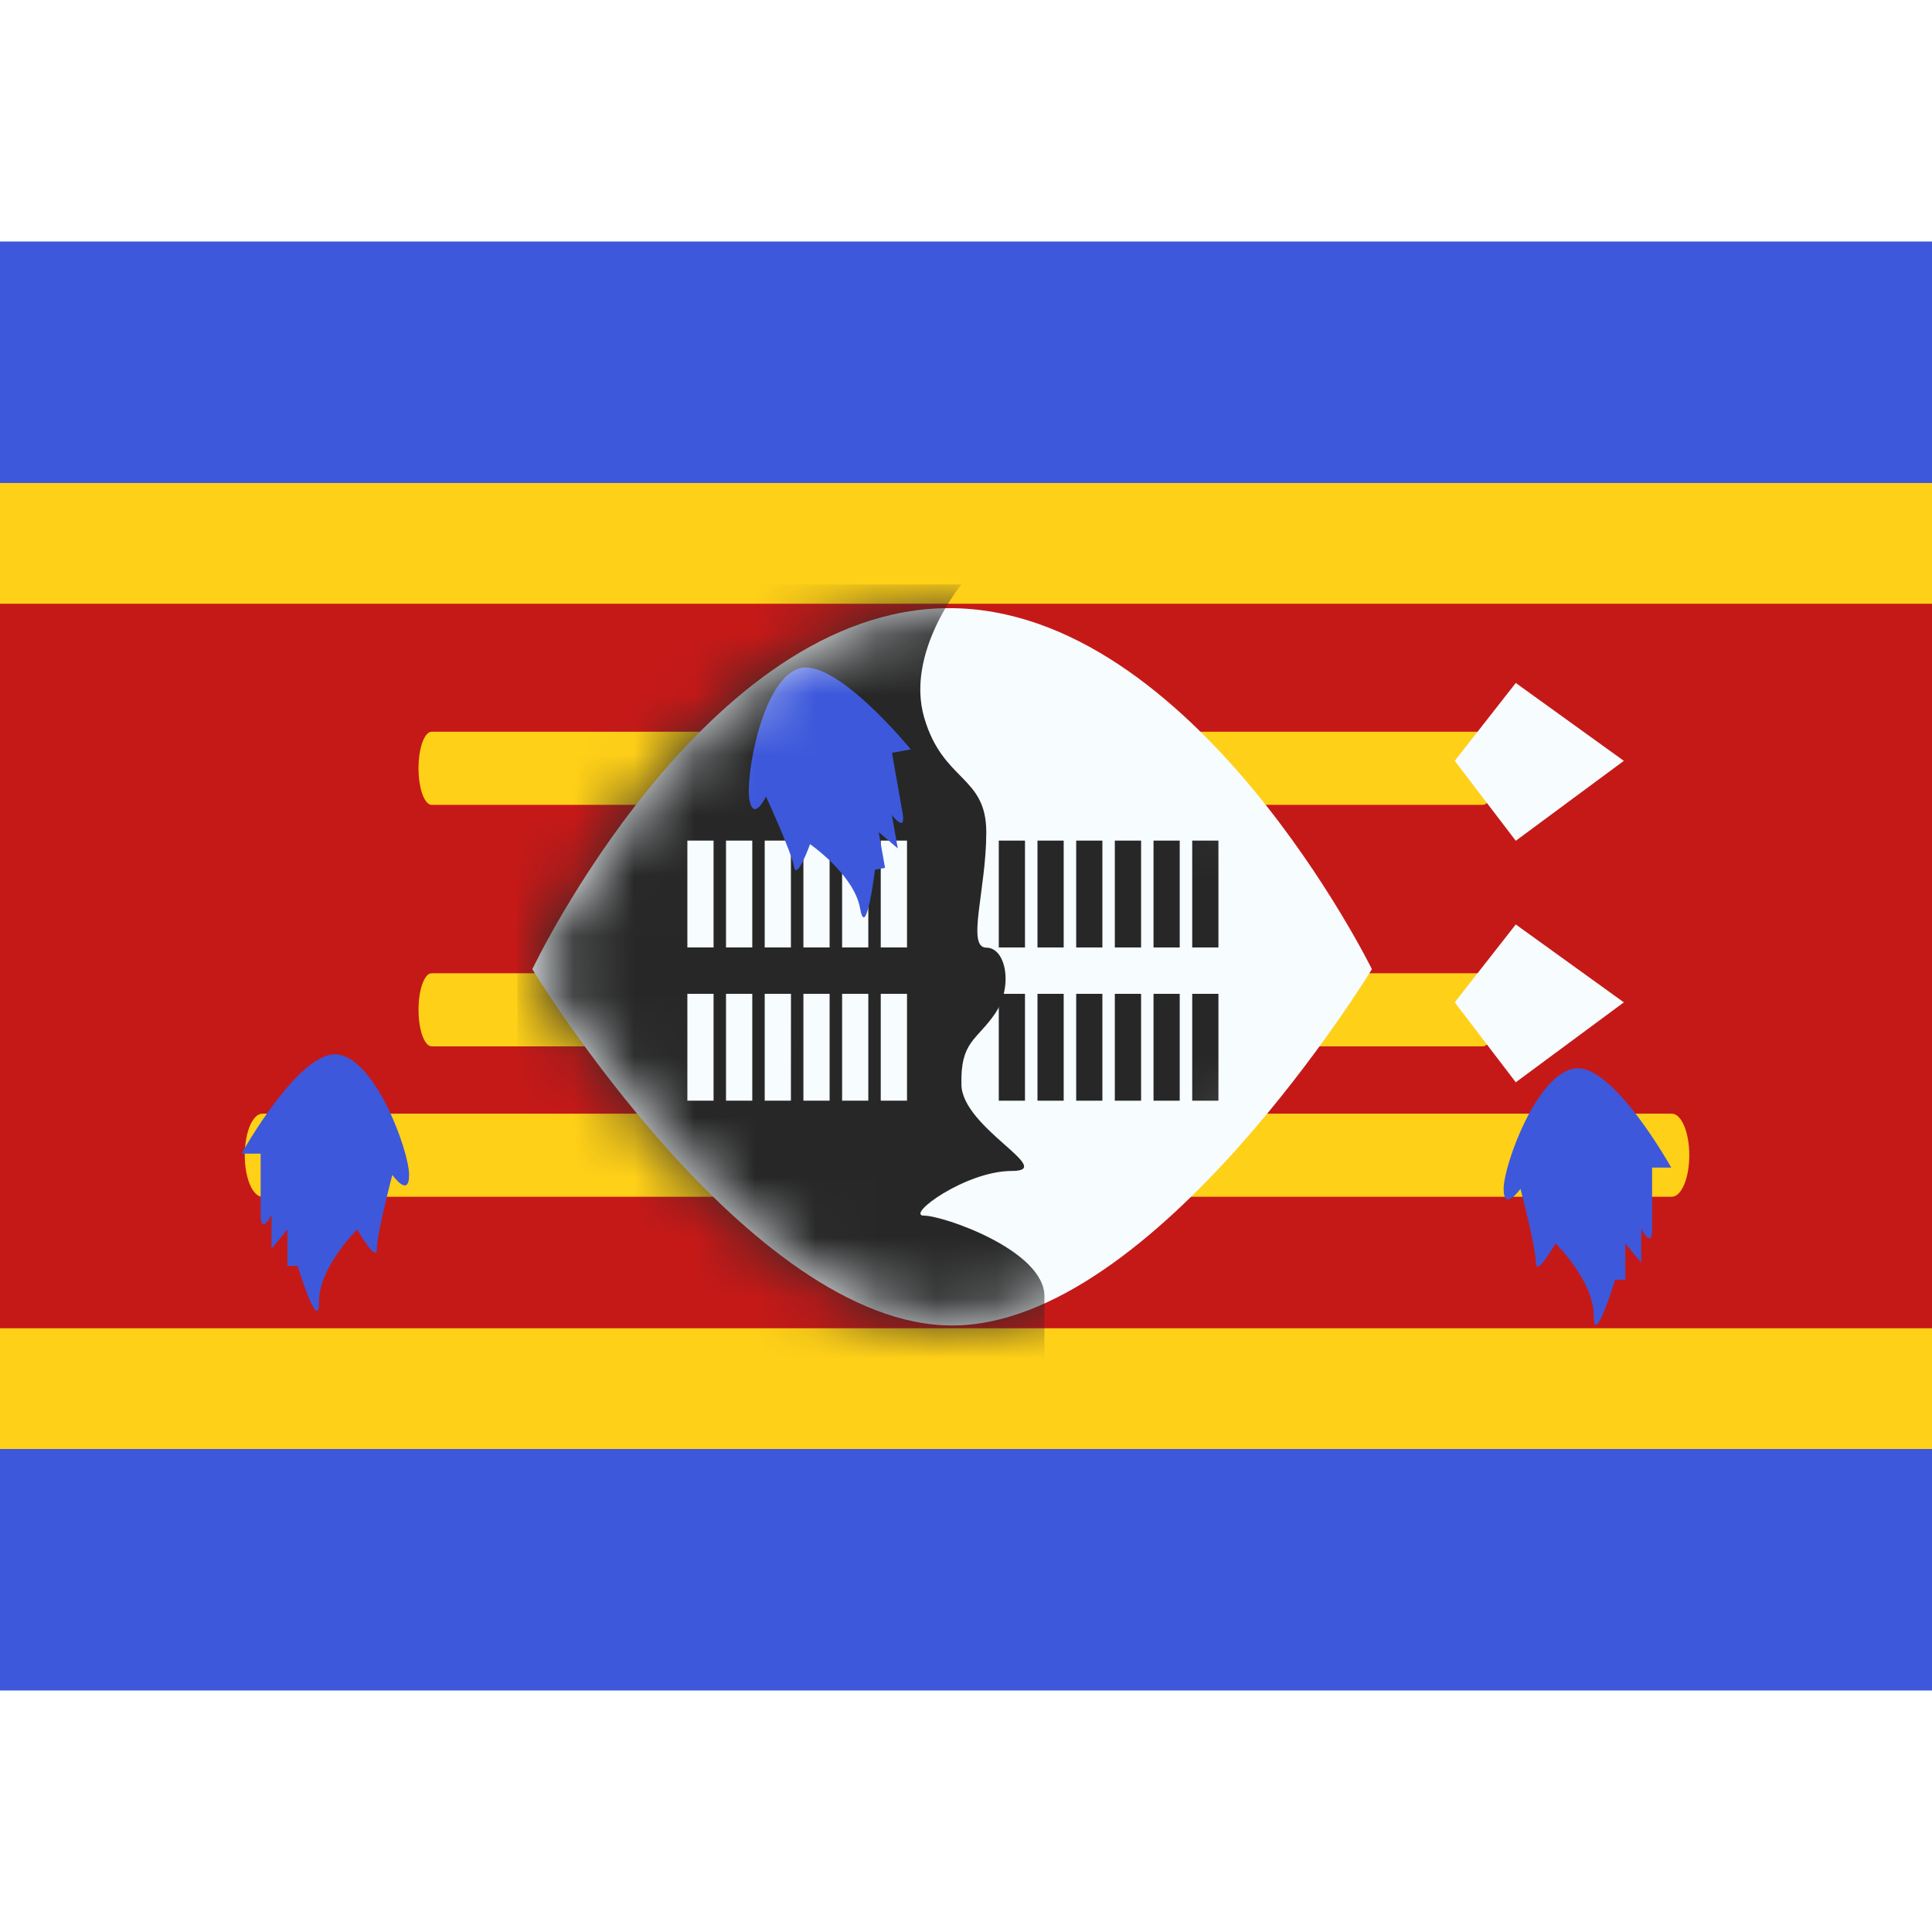
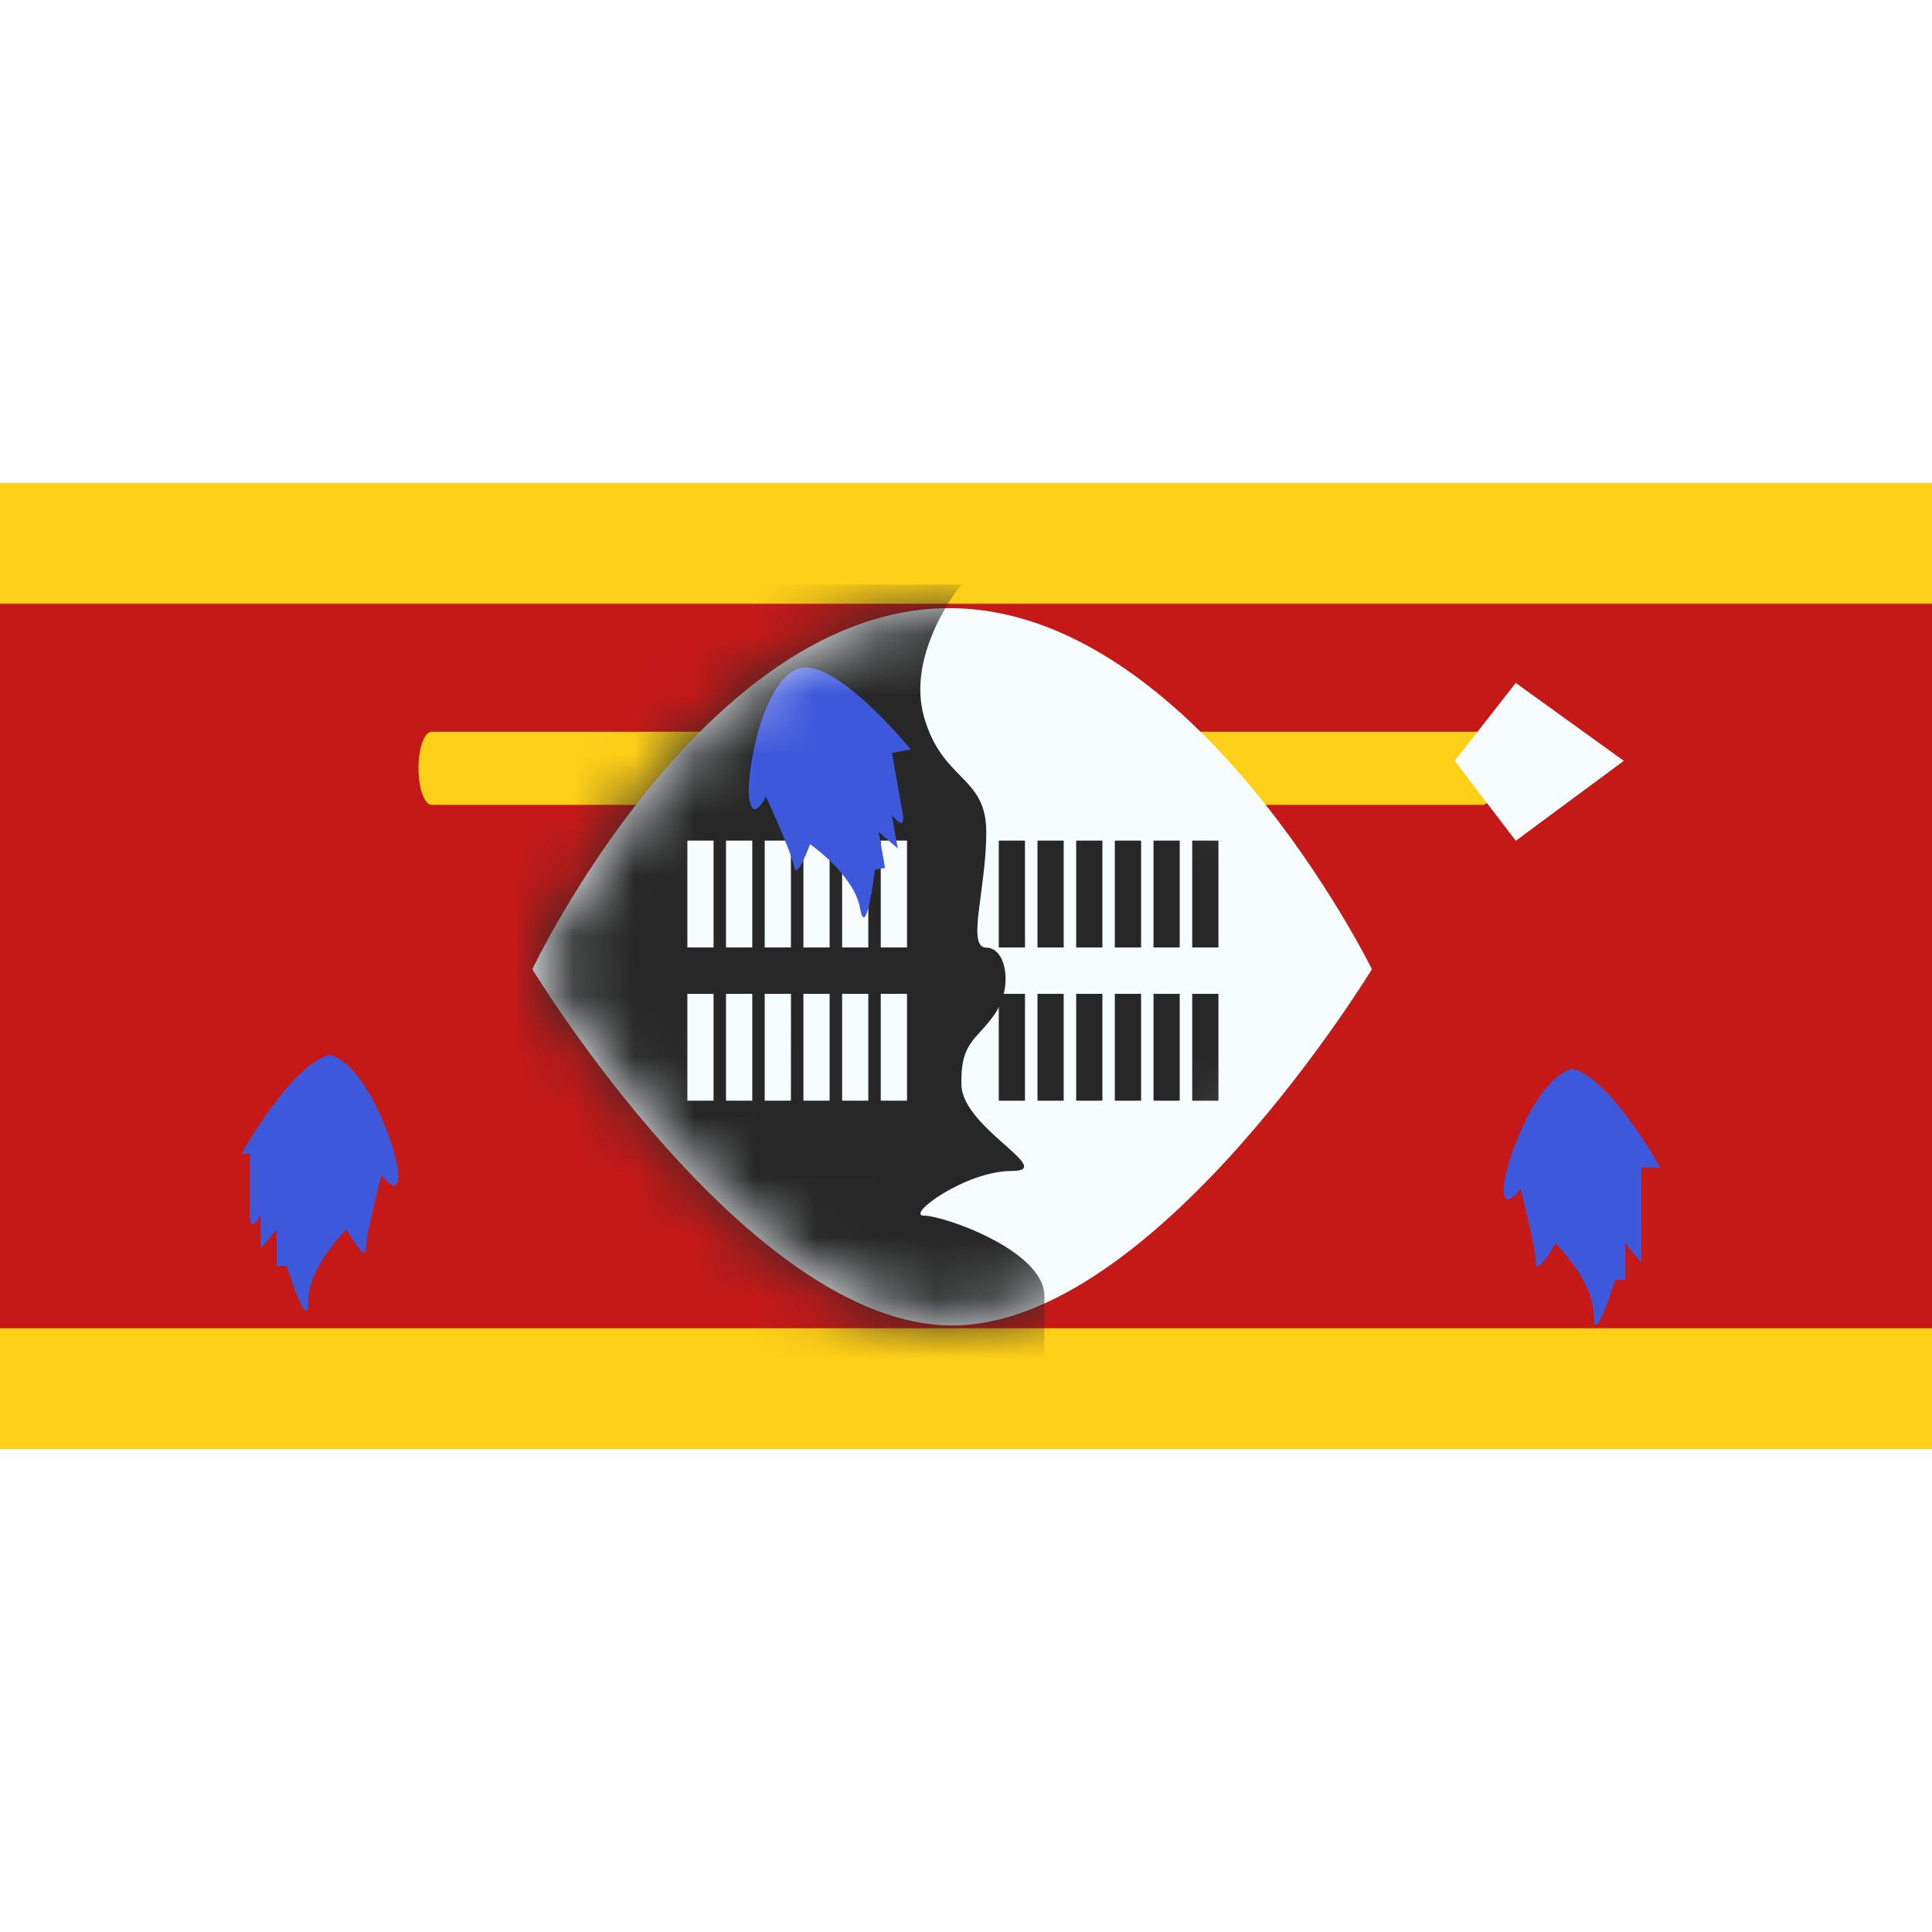
<svg xmlns="http://www.w3.org/2000/svg" width="800" height="800" viewBox="0 0 32 24">
  <g fill="none">
-     <path fill="#3D58DB" fill-rule="evenodd" d="M0 0h32v24H0z" clip-rule="evenodd" />
    <path fill="#C51918" stroke="#FFD018" stroke-width="2" d="M0 5h-1v14h34V5h-1z" />
    <path fill="#FFD018" d="M7.15 9.331c-.12 0-.218-.271-.218-.606c0-.334.097-.605.217-.605H24.56c.12 0 .217.27.217.605c0 .335-.097.606-.217.606z" />
    <path fill="#F7FCFF" fill-rule="evenodd" d="m24.095 8.602l1.011-1.29l1.79 1.29l-1.79 1.324z" clip-rule="evenodd" />
-     <path fill="#FFD018" d="M7.15 13.331c-.12 0-.218-.271-.218-.606c0-.334.097-.605.217-.605H24.56c.12 0 .217.27.217.605c0 .335-.097.606-.217.606z" />
-     <path fill="#F7FCFF" fill-rule="evenodd" d="m24.095 12.602l1.011-1.29l1.79 1.29l-1.79 1.324z" clip-rule="evenodd" />
-     <path fill="#FFD018" d="M4.346 15.822c-.161 0-.292-.308-.292-.688c0-.38.13-.688.292-.688H27.69c.16 0 .29.308.29.688c0 .38-.13.688-.29.688z" />
    <path fill="#F7FCFF" fill-rule="evenodd" d="M8.817 12.053s2.842-5.98 6.906-5.98c4.063 0 7 5.98 7 5.98s-3.586 5.901-6.953 5.901c-3.367 0-6.953-5.901-6.953-5.901" clip-rule="evenodd" />
    <mask id="flagpackSz0" width="15" height="12" x="8" y="6" maskUnits="userSpaceOnUse" style="mask-type:luminance">
      <path fill="#fff" fill-rule="evenodd" d="M8.817 12.053s2.842-5.98 6.906-5.98c4.063 0 7 5.98 7 5.98s-3.586 5.901-6.953 5.901c-3.367 0-6.953-5.901-6.953-5.901" clip-rule="evenodd" />
    </mask>
    <g fill-rule="evenodd" clip-rule="evenodd" mask="url(#flagpackSz0)">
      <path fill="#272727" d="M15.924 5.68s-.927 1.126-.618 2.2c.31 1.074 1.03.96 1.03 1.906s-.333 1.91 0 1.91c.332 0 .447.653.143 1.096c-.304.442-.573.456-.555 1.176c.018.72 1.592 1.427.83 1.427c-.763 0-1.768.74-1.448.74c.32 0 1.993.577 1.993 1.334v1.362H8.57V5.681z" />
      <path fill="#F7FCFF" d="M11.819 9.923h-.434v1.77h.434zm1.281 0h-.434v1.77h.434zm-1.075 0h.435v1.77h-.435zm1.716 0h-.434v1.77h.434zm.207 0h.434v1.77h-.434zm1.075 0h-.435v1.77h.435zm-3.638 2.538h.434v1.77h-.434zm1.716 0h-.435v1.77h.434zm-1.076 0h.435v1.77h-.435zm1.716 0h-.434v1.77h.434zm.207 0h.434v1.77h-.434zm1.075 0h-.435v1.77h.435z" />
      <path fill="#272727" d="M16.977 9.923h-.434v1.77h.434zm1.282 0h-.434v1.77h.434zm-1.075 0h.434v1.77h-.434zm1.716 0h-.435v1.77h.435zm.206 0h.434v1.77h-.434zm1.075 0h-.434v1.77h.434zm-3.638 2.538h.434v1.77h-.434zm1.716 0h-.434v1.77h.434zm-1.075 0h.434v1.77h-.434zm1.716 0h-.435v1.77h.435zm.206 0h.434v1.77h-.434zm1.075 0h-.434v1.77h.434z" />
      <path fill="#3D58DB" d="M13.232 7.072c-.609.188-.887 1.784-.82 2.17c.069.385.275-.049.275-.049s.421.915.465 1.162c.043.246.265-.373.265-.373s.73.504.829 1.064c.099.56.247-.641.247-.641l.166-.03l-.105-.593l.316.27l-.098-.552s.238.31.178-.032l-.094-.532l-.082-.467l.312-.056s-1.246-1.53-1.854-1.341" />
    </g>
-     <path fill="#3D58DB" fill-rule="evenodd" d="M26.088 13.696c-.632.08-1.183 1.603-1.183 1.995c0 .391.279 0 .279 0s.255.974.255 1.224s.326-.32.326-.32s.632.622.632 1.191c0 .57.355-.589.355-.589h.168v-.602l.264.32v-.56s.18.346.18 0v-1.016h.317s-.96-1.723-1.593-1.643m-20.495-.231c.632.08 1.183 1.603 1.183 1.995c0 .392-.278 0-.278 0s-.256.974-.256 1.224s-.326-.32-.326-.32s-.632.622-.632 1.191c0 .57-.355-.588-.355-.588h-.168v-.603l-.264.32v-.56s-.18.347-.18 0v-1.016H4s.96-1.723 1.593-1.643" clip-rule="evenodd" />
+     <path fill="#3D58DB" fill-rule="evenodd" d="M26.088 13.696c-.632.08-1.183 1.603-1.183 1.995c0 .391.279 0 .279 0s.255.974.255 1.224s.326-.32.326-.32s.632.622.632 1.191c0 .57.355-.589.355-.589h.168v-.602l.264.32v-.56v-1.016h.317s-.96-1.723-1.593-1.643m-20.495-.231c.632.08 1.183 1.603 1.183 1.995c0 .392-.278 0-.278 0s-.256.974-.256 1.224s-.326-.32-.326-.32s-.632.622-.632 1.191c0 .57-.355-.588-.355-.588h-.168v-.603l-.264.32v-.56s-.18.347-.18 0v-1.016H4s.96-1.723 1.593-1.643" clip-rule="evenodd" />
  </g>
</svg>